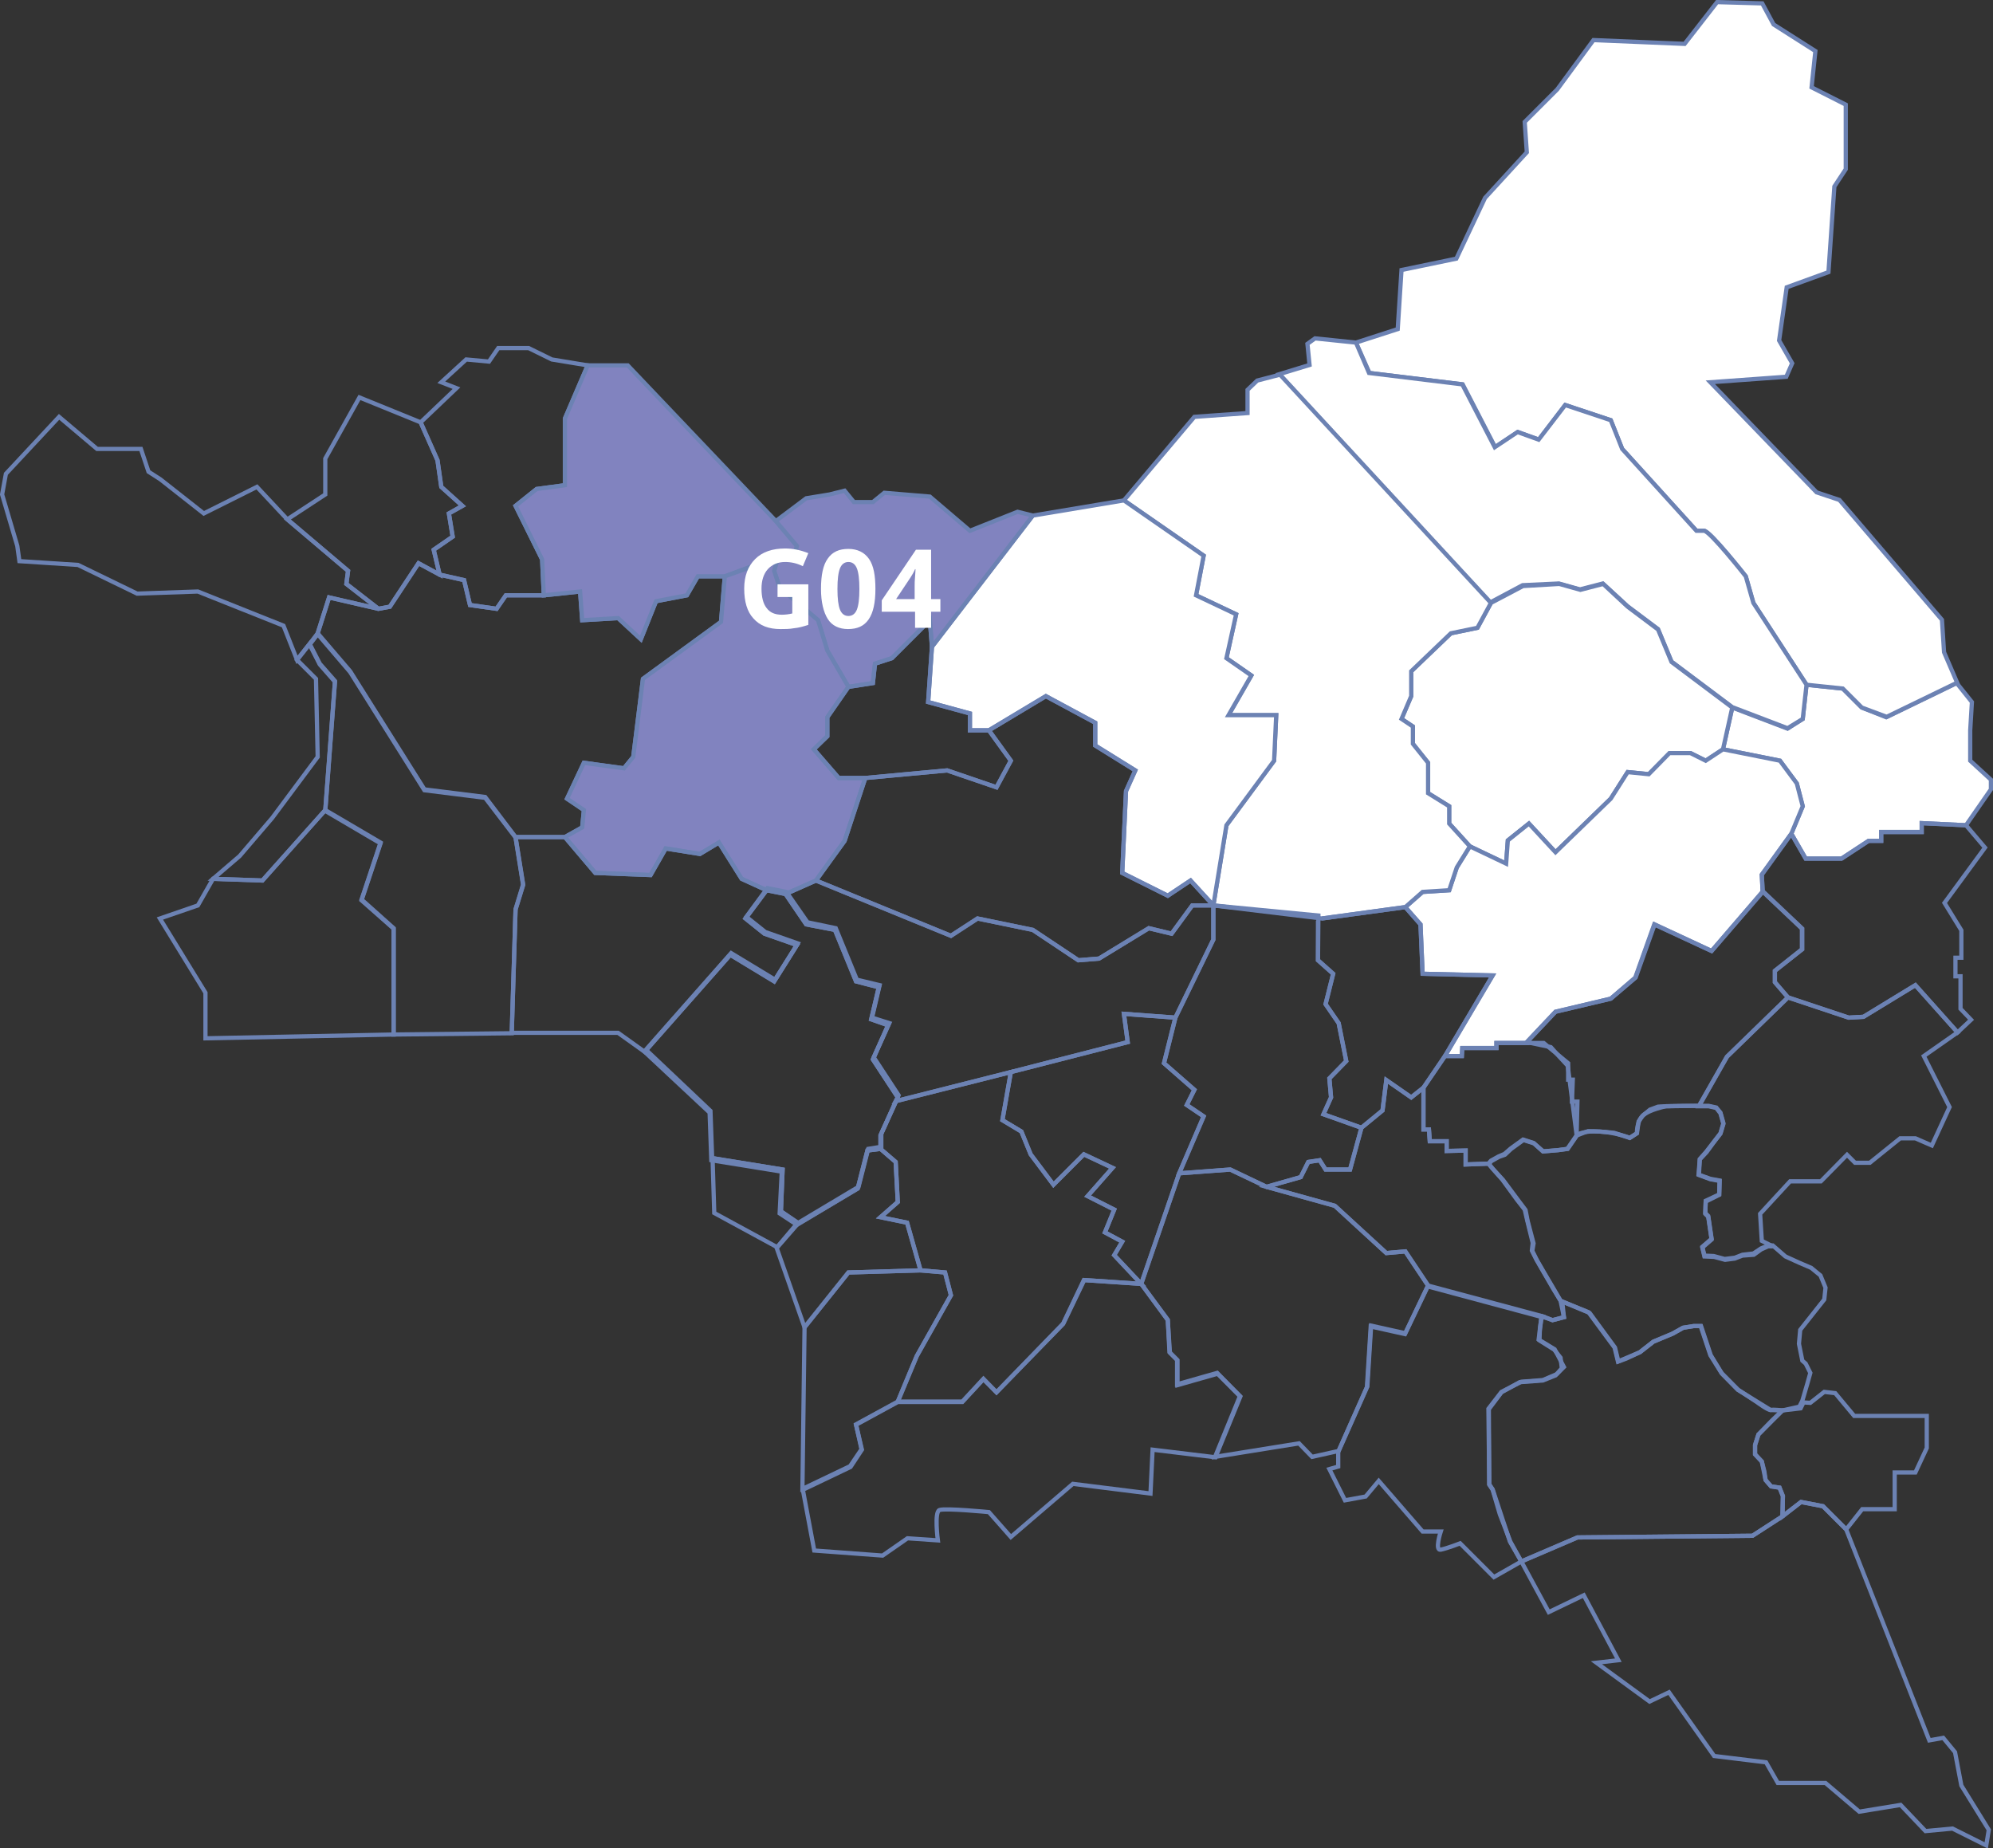
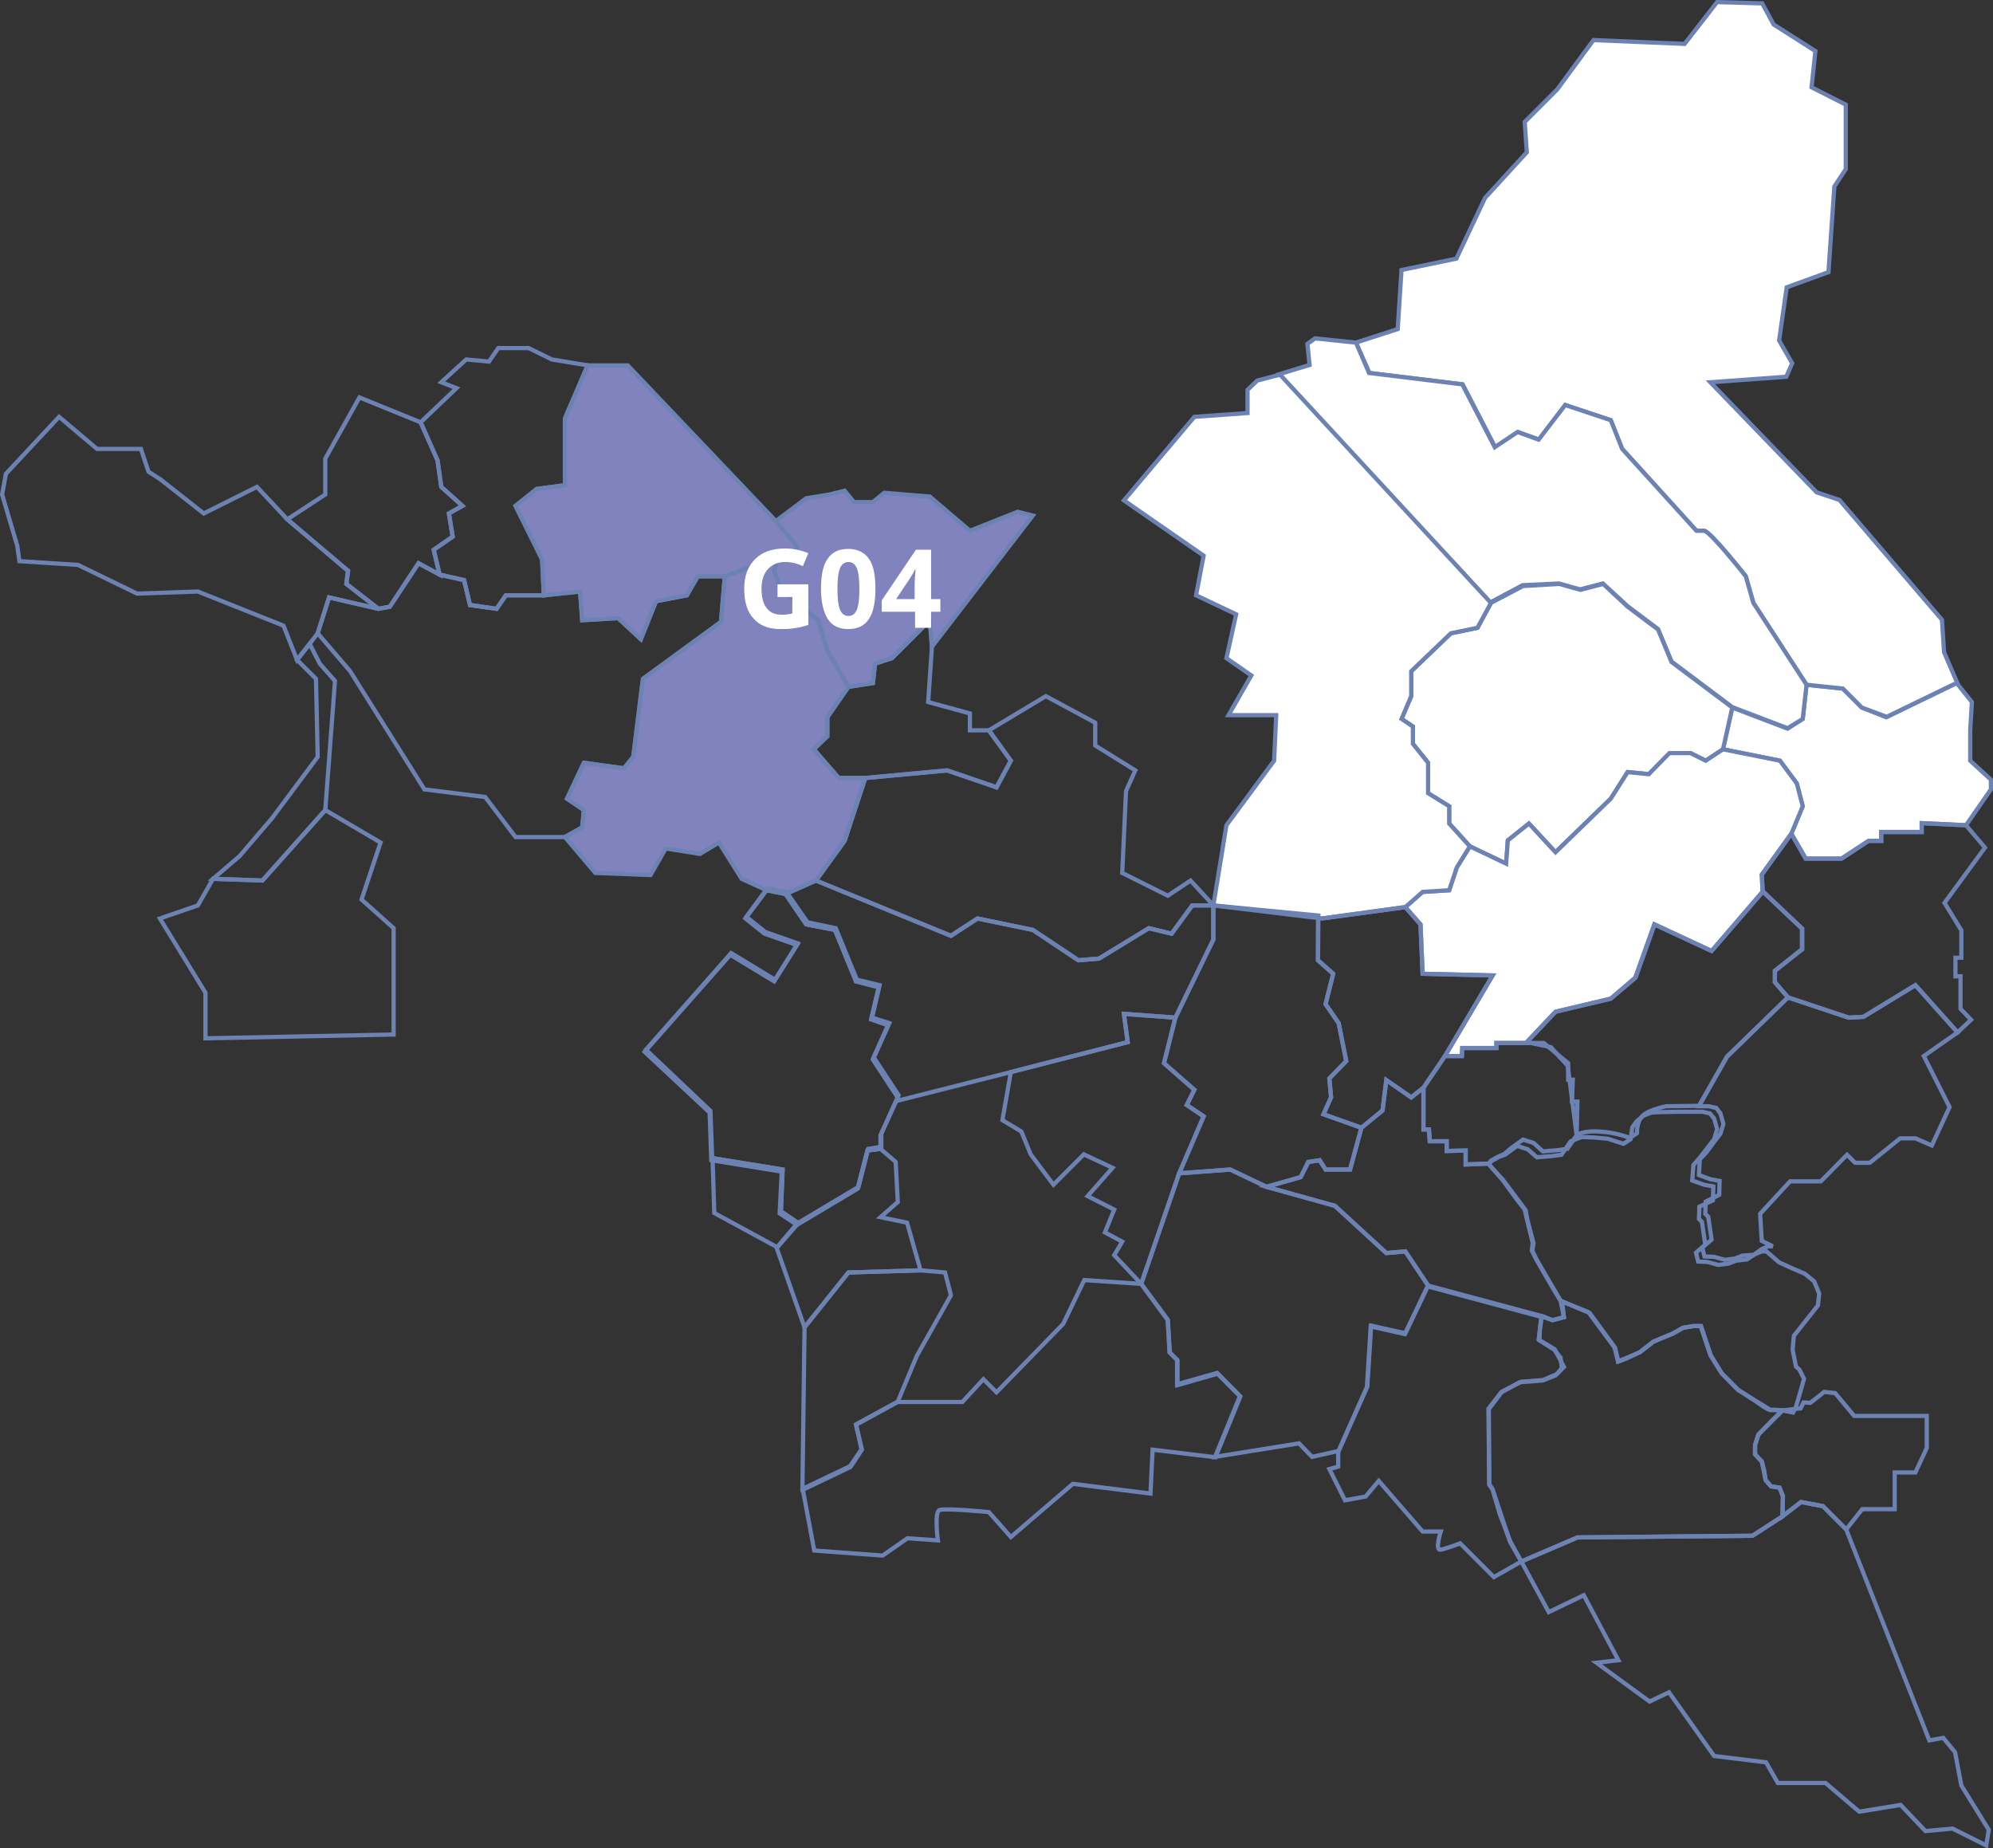
<svg xmlns="http://www.w3.org/2000/svg" version="1.1" id="Calque_2_00000043415680231027288370000003722615957583375271_" x="0px" y="0px" viewBox="0 0 472.4 438.1" style="enable-background:new 0 0 472.4 438.1;" xml:space="preserve">
  <rect x="0" y="0" width="472.4" height="438.1" fill="#333333" stroke="none" />
  <style type="text/css">
	.st0{fill:#FFFFFF;stroke:#6C82B3;}
	.st1{fill:#FFFFFF;stroke:#6C82B3;stroke-miterlimit:10;}
	.st2{fill:none;stroke:#6C82B3;stroke-miterlimit:10;}
	.st3{fill:none;stroke:#6C82B3;}
	.st4{fill:#8183BF;stroke:#6C82B3;}
	.st5{enable-background:new    ;}
	.st6{fill:#FFFFFF;}
</style>
  <g id="Calque_1-2">
    <polygon id="_93_suppl_1" class="st0" points="424.6,197.6 428,203.5 436.5,203.5 442.9,199.3 445.9,199.3 445.9,197.2    455.5,197.2 455.5,195.1 466,195.6 471.9,187.1 471.9,184.8 467,180.3 467,173.1 467.4,166.4 463.8,161.9 447.1,170 441.3,167.7    436.8,163.2 428.2,162.3 427.3,170.4 423.7,172.7 410.6,167.7 408.4,177.6 421.9,180.3 425.9,185.7 427.3,191.1  " />
    <path id="_93_suppl_2" class="st0" d="M428.2,162.3l8.6,0.9l4.5,4.5l5.9,2.2l16.7-8.1l-3.1-7.2l-0.5-7.7L436,118.5l-5.4-1.8   l-25.2-26.1l18-1.3l1.4-3.2l-3.1-5.4l1.8-12.6l9.9-3.6l1.4-20.3l2.7-4.1V24.8l-8.1-4.1l0.9-8.6l-9.9-6.3l-2.7-5L407,0.5l-7.7,9.9   l-21.6-0.9l-8.6,11.7l-7.7,7.7l0.5,7.2L352,46.9l-6.8,14.4l-13,2.7l-0.9,14l-9.9,3.2l3.2,7.2l22.1,2.7l7.7,14.9l5.4-3.6l5,1.8   L371,96l10.8,3.6l2.7,6.8l17.6,19.4h1.8c1.4,0,9.9,10.8,9.9,10.8l1.8,6.3L428.2,162.3L428.2,162.3z" />
    <path id="_93_suppl_3" class="st1" d="M321.4,81.2l3.1,7.2l22.1,2.7l7.7,14.9l5.4-3.6l5,1.8L371,96l10.8,3.6l2.7,6.8l17.6,19.4h1.8   c1.4,0,9.9,10.8,9.9,10.8l1.8,6.3l12.6,19.4l-0.9,8.1l-3.6,2.2l-13.1-5l-14.4-10.8l-3.2-7.7l-7.2-5.4l-5.9-5.4l-5.4,1.4l-5-1.4   l-8.6,0.4l-7.7,4.1l-50-54.1l7.2-2.2l-0.5-5l1.8-1.3L321.4,81.2L321.4,81.2z" />
    <polygon id="_93_suppl_5" class="st0" points="353.4,142.9 361,138.9 369.6,138.4 374.6,139.8 380,138.4 385.8,143.8 393,149.2    396.2,156.9 410.6,167.7 408.4,177.6 404.3,180.3 400.7,178.5 395.8,178.5 390.8,183.5 385.8,183 381.8,189.3 368.7,202    362.4,195.2 357.4,199.2 357,204.7 348.4,200.6 343.5,195.2 343.5,191.1 338.5,188 338.5,180.8 334.9,176.3 334.9,172.2    332.2,170.4 334.5,165 334.5,159.1 343.9,150.1 350.2,148.8  " />
    <polygon id="_93_suppl_4" class="st0" points="361.9,247.2 354.7,247.2 354.7,248.4 346.6,248.4 346.5,250.3 342.5,250.3    353.8,231.2 337.2,230.8 336.7,219.1 333.1,215 337.2,211.4 343.5,211 345.3,205.6 348.4,200.6 357,204.7 357.4,199.2 362.4,195.2    368.7,202 381.8,189.3 385.8,183 390.8,183.5 395.7,178.5 400.7,178.5 404.3,180.3 408.4,177.6 421.9,180.3 425.9,185.7    427.3,191.1 424.6,197.6 417.6,207.3 417.8,211.3 405.7,225.4 392.1,219.1 387.6,231.7 381.8,236.7 368.7,239.8 361.9,247  " />
    <polygon id="_93_suppl_7" class="st0" points="333.1,215 337.2,211.4 343.5,211 345.3,205.6 348.4,200.6 343.5,195.2 343.5,191.1    338.5,188 338.5,180.8 334.9,176.3 334.9,172.2 332.2,170.4 334.5,165 334.5,159.1 343.9,150.1 350.2,148.8 353.4,142.9    303.4,88.8 298,90.2 295.7,92.4 295.7,97.9 283.1,98.8 266.4,118.6 285.3,131.7 283.5,141.1 293,145.6 290.7,156 296.6,160.1    291.2,169.5 302.5,169.5 302,180.3 290.7,195.6 287.6,214.6 313.3,217.7  " />
-     <polygon id="_93_suppl_6" class="st0" points="287.6,214.6 290.7,195.6 302,180.3 302.5,169.5 291.2,169.5 296.6,160.1 290.7,156    293,145.6 283.5,141.1 285.3,131.7 266.4,118.6 244.8,122.2 220.9,153.3 220,166.4 229.9,169.1 229.9,173.1 234.4,173.1 247.9,165    259.6,171.3 259.6,176.7 269.1,182.6 266.9,187.5 266,206.9 276.8,212.3 282.2,208.7  " />
    <polygon class="st2" points="152.8,249.3 173.1,226.3 183.5,232.6 188.9,224 181.2,221.3 176.7,217.7 181.7,211 186.2,211.9    191.1,219.1 197.9,220.4 202.9,232.6 208.3,234 206.5,241.6 210.5,243 206.9,251.1 212.8,260.1 208.7,269.1 208.7,272.3    205.6,272.7 203.3,281.7 188.9,290.3 184.8,287.6 185.3,277.7 168.6,275 168.2,263.7  " />
    <polygon id="G01" class="st3" points="133.9,198.4 138,196.1 138.4,192 134.4,189.3 138.4,180.8 147.9,182.1 150.1,179.4    152.4,160.9 170.9,147.4 171.8,136.6 171.8,136.6 165.4,136.6 162.8,141.1 155.5,142.5 151.9,151.5 146.5,146.5 138,147    137.5,140.2 128.9,141.1 119.9,141.1 117.7,144.3 111.4,143.4 110,137.5 104.2,136.2 99.2,133.5 92.4,143.8 89.7,144.3 78,141.6    75.3,150.1 83,159.1 100.6,187.1 115,188.9 122.2,198.4  " />
    <g id="G02">
-       <polygon class="st3" points="122.2,198.5 115,189.1 100.6,187.3 83,159.3 75.3,150.3 73.4,152.8 75.8,157.5 79.4,161.6     77.1,192.2 90.2,199.9 85.7,213.4 93.3,220.1 93.3,245.2 121.3,244.9 122.2,215.6 124,209.8   " />
      <polygon id="Ile_saint_denis_color" class="st3" points="64.5,193.9 56.8,202.9 50.5,208.3 62.2,208.7 77.1,192 79.4,161.4     75.8,157.3 73.4,152.6 73.4,152.6 70.4,156.4 74.9,160.9 75.3,179.4   " />
      <polygon id="Saint_ouen_sur_seine_color" class="st3" points="93.3,245.2 93.3,220 85.7,213.2 90.2,199.7 77.1,192 62.2,208.7     50.5,208.3 46.9,214.6 37.9,217.7 48.7,235.3 48.7,246.1   " />
    </g>
    <g id="G03">
      <g>
        <g id="Pierrefitte_color">
          <polygon class="st3" points="139.3,86.6 133.9,99.2 133.9,115 127.2,115.9 122.2,119.9 128.5,132.6 128.9,141.1 119.9,141.1       117.7,144.3 111.4,143.4 110,137.5 104.2,136.2 102.8,130.3 107.3,127.2 106.4,121.7 109.6,119.9 104.6,115.4 103.7,109.1       99.7,100.1 108.2,92 104.6,90.6 110.5,85.2 115.9,85.7 118.1,82.5 125.3,82.5 130.8,85.2     " />
        </g>
        <g id="Villepinte">
          <polygon class="st3" points="99.7,100.1 103.7,109.1 104.6,115.4 109.6,119.9 106.4,121.7 107.3,127.2 102.8,130.3 104.2,136.2       99.2,133.5 92.4,143.8 89.7,144.3 82.1,138.4 82.5,135.3 68.1,123.1 77.1,117.2 77.1,108.7 85.2,94.2     " />
        </g>
        <g id="Epinay_color">
          <polygon class="st3" points="68.1,123.1 82.5,135.3 82.1,138.4 89.7,144.3 78,141.6 75.3,150.1 73.4,152.6 70.4,156.4       67.2,148.3 46.9,140.2 32.5,140.7 18.5,133.9 4.6,133 4.1,129.4 0.5,117.2 1.4,112.3 14,98.8 23,106.4 33.4,106.4 35.2,111.8       38,113.6 48.3,121.7 60.9,115.4     " />
        </g>
      </g>
    </g>
    <g id="G04">
      <polygon id="Stains_color" class="st4" points="183.9,123.5 188.9,129.4 188,132.6 184.4,131.9 171.8,136.6 165.4,136.6     162.8,141.1 155.5,142.5 151.9,151.5 146.5,146.5 138,147 137.5,140.2 128.9,141.1 128.5,132.6 122.2,119.9 127.2,115.9     133.9,115 133.9,99.2 139.3,86.6 148.8,86.6   " />
      <polygon id="Dugny_Color" class="st4" points="220.9,153.3 244.8,122.2 241.2,121.3 229.9,125.8 220.4,117.7 209.6,116.8     206.9,119 202.4,119 200.2,116.3 196.6,117.2 191.1,118.1 183.9,123.5 188.9,129.4 188,132.6 184.4,132.1 183.5,135.3     184.8,139.3 193.9,147 196.1,154.2 201.1,162.8 206.9,161.9 207.4,157.3 211.4,156 220.4,147   " />
      <polygon id="La_courneuve_color" class="st4" points="184.4,132.1 184.1,133.1 183.5,135.3 184.8,139.3 193.9,147 196.1,154.2     201.1,162.8 201.1,162.8 196.1,170 196.1,174.5 192.9,177.6 198.8,184.4 205.1,184.4 200.2,199.3 193.4,208.7 186.2,211.9     181.7,211 175.8,208.3 170.4,199.7 165.9,202.4 157.8,201.1 154.2,207.4 141.1,206.9 133.9,198.4 138,196.1 138.4,192     134.4,189.3 138.4,180.8 147.9,182.1 150.1,179.4 152.4,160.9 170.9,147.4 171.8,136.6   " />
    </g>
    <g id="G05">
      <polygon id="Le_bourget_color" class="st3" points="234.4,173.1 229.9,173.1 229.9,169.1 220,166.4 220.9,153.3 220.4,147     211.4,156 207.4,157.3 206.9,161.9 201.1,162.8 196.1,170 196.1,174.5 192.9,177.6 198.8,184.4 205.1,184.4 224.5,182.6     236.2,186.6 239.6,180.3   " />
      <polygon id="Drancy_color" class="st3" points="205.1,184.4 224.5,182.6 236.2,186.6 239.6,180.3 234.4,173.1 247.9,165     259.6,171.3 259.6,176.7 269.1,182.6 266.9,187.5 266,206.9 276.8,212.3 282.2,208.7 287.6,214.6 282.6,214.6 277.7,221.3     272.3,220 260.5,227.2 255.6,227.6 244.8,220.4 231.7,217.7 225.4,221.8 193.4,208.7 200.2,199.3   " />
    </g>
-     <polygon id="G06" class="st3" points="181.7,211 175.8,208.3 170.4,199.7 165.9,202.4 157.8,201.1 154.2,207.4 141.1,206.9    133.9,198.4 133.9,198.4 122.2,198.4 124,209.6 122.2,215.5 121.3,244.8 146.5,244.8 152.8,249.3 173.1,226.3 183.5,232.6    188.9,224 181.2,221.3 176.7,217.7  " />
    <g id="G09">
      <polygon id="Rosny_ssbois_color" class="st3" points="300.2,281.3 291.6,277.2 279.5,278.1 270.5,304.3 276.8,312.8 277.2,320.5     279,322.3 279,328.1 288.5,325.4 293.9,330.9 288,345.3 307.9,342.1 311,345.3 317.3,343.9 324.1,328.6 325,314.2 333.1,316     338.5,304.7 333.1,296.6 328.6,297 316.4,285.8   " />
      <path id="Neuilly-Plaisance_color" class="st3" d="M360.6,370.1l-2.6-4.7l-2.5-6.5l-1.7-5.8l-0.8-1.2l-0.1-17.9l3-4l4.3-2.4    l5.5-0.4l3-1.2l1.5-1.7l-0.3-2.5l-1.5-1.9l-3.5-2.2l0.1-2.8l0.3-2.2l0.3-0.5l-27.2-7.3l-5.4,11.3l-8.1-1.8l-0.9,14.4l-6.8,15.3    v3.5l-2.1,0.6l3.7,7.4l4.9-0.9l3.1-3.7l10.4,12h4.3c0,0-1.5,4.6,0,4.3c1.5-0.3,4.6-1.5,4.6-1.5l8,8L360.6,370.1L360.6,370.1z" />
      <polygon id="Villemomble_Color" class="st3" points="369.9,308.3 368.3,305.7 365.7,301.2 364.2,298.6 363.1,296.4 363.3,294.6     362,289.3 361.4,286.7 359.6,284.4 356.1,279.6 353.8,277 352.8,275.8 347.4,276 347.4,272.7 342.9,272.8 342.9,270.5     338.9,270.5 338.7,267.7 337.4,267.7 337.4,257.8 334.5,260.1 328.6,256 327.7,263.2 322.7,267.3 320,277.2 314.2,277.2     312.8,275 310.1,275.4 308.3,279 300.2,281.3 316.4,285.8 328.6,297 333.1,296.6 338.5,304.7 365.7,312 365.4,312.6 365.7,312     368,312.9 370.7,312.2   " />
    </g>
    <path id="G10" class="st2" d="M209.2,368.7l5.9-4.1l7.2,0.5c0,0-0.9-6.8,0.4-7.2c1.4-0.5,11.7,0.5,11.7,0.5l5.2,5.9l14.7-12.6   l18.4,2.3l0.5-10.4l14.9,1.8L294,331l-5.4-5.4l-9.5,2.7v-5.9l-1.8-1.8l-0.5-7.7l-6.3-8.6l-13.5-0.9l-5,10.4L236.2,330l-3.1-3.1   l-5,5.4h-15.3l-9.9,5.4l1.4,5.9l-2.7,4.1l-11.3,5.4l2.7,14.4L209.2,368.7L209.2,368.7z" />
    <g id="G11">
      <g>
        <g id="romainville_Color">
-           <polygon class="st3" points="239.6,254.1 212.3,261 212.8,260.1 208.7,269.1 208.7,272.3 212.3,275.4 212.8,284.9 208.7,288.5       215,289.8 218.2,301.1 224,301.6 225.4,307 217.3,321.4 212.8,332.2 228.1,332.2 233.1,326.8 236.2,330 252,313.7 256.9,303.4       270.5,304.3 264.1,297.5 266,294.3 261.9,292.1 264.1,286.7 257.8,283.5 263.7,276.8 256.9,273.6 249.7,280.8 244.3,273.6       242.1,268.2 237.6,265.5     " />
-         </g>
+           </g>
        <g id="NoisyleSec_Color">
          <polygon class="st3" points="279.5,278.1 285.3,264.6 281.3,261.9 283.1,258.3 275.9,252 278.6,241.2 266.4,240.3 267.3,247       239.6,254.1 237.6,265.5 242.1,268.2 244.3,273.6 249.7,280.8 256.9,273.6 263.7,276.8 257.8,283.5 264.1,286.7 261.9,292.1       266,294.3 264.1,297.5 270.5,304.3     " />
        </g>
      </g>
    </g>
    <g id="G12">
      <g>
        <g id="Le_pre_saint_gervais_color">
          <polygon class="st3" points="189.1,289.8 185.1,287.1 185.5,277.2 168.9,274.5 169.3,287.5 184.2,295.6     " />
        </g>
        <g id="Les_lilas_color">
          <polygon class="st3" points="208.7,272.3 205.6,272.7 203.3,281.7 189,290.2 188.9,290.3 184.1,295.8 190.7,314.6 201.1,301.6       218.2,301.1 215,289.8 208.7,288.5 212.8,284.9 212.3,275.4     " />
        </g>
        <g id="Bagnolet_COlor">
          <polygon class="st3" points="218.2,301.1 201.1,301.6 190.7,314.6 190.2,352.9 201.5,347.5 204.2,343.5 202.9,337.6       212.8,332.2 217.3,321.4 225.4,307 224,301.6     " />
        </g>
      </g>
    </g>
    <g id="G13">
      <g>
        <g id="Pantin">
          <polygon class="st3" points="153.1,248.8 173.3,225.9 183.7,232.2 189.1,223.6 181.4,220.9 176.9,217.3 181.9,210.5       186.4,211.4 191.4,218.6 198.1,220 203.1,232.2 208.5,233.5 206.7,241.2 210.8,242.5 207.1,250.6 213,259.6 208.9,268.7       208.9,271.8 205.8,272.3 203.5,281.3 189.1,289.9 185.1,287.1 185.5,277.2 168.8,274.5 168.4,263.3     " />
        </g>
        <g id="BobignyColor">
          <polyline class="st3" points="212.8,260.1 206.9,251.1 210.5,243 206.5,241.6 208.3,234 202.9,232.6 197.9,220.4 191.1,219.1       186.2,211.9 186.2,211.9 193.4,208.7 225.4,221.8 231.7,217.7 244.8,220.4 255.6,227.6 260.5,227.2 272.3,220 277.7,221.3       282.6,214.6 287.6,214.6 287.6,222.7 278.6,241.2 266.4,240.3 267.3,247 239.6,254.1 212.3,261     " />
        </g>
      </g>
    </g>
    <g id="G14">
      <g>
        <g id="Les_pavillons_sous_bois_color">
          <polyline class="st3" points="312.4,218.2 312.4,227.6 316,230.8 314.2,238 317.3,242.5 319.1,251.5 315.1,255.6 315.5,260.1       313.7,264.1 322.7,267.3 327.7,263.2 328.6,256 334.5,260.1 337.4,257.8 342.5,250.3 353.8,231.2 337.2,230.8 336.7,219.1       333.1,215 313.3,217.7     " />
        </g>
        <g id="Bondy_color">
          <polygon class="st3" points="322.7,267.3 313.7,264.1 315.5,260.1 315.1,255.6 319.1,251.5 317.3,242.5 314.2,238 316,230.8       312.4,227.6 312.5,217 287.6,214.6 287.6,222.7 278.6,241.2 275.9,252 283.1,258.3 281.3,261.9 285.3,264.6 279.5,278.1       291.6,277.2 300.2,281.3 308.3,279 310.1,275.4 312.8,275 314.2,277.2 320,277.2     " />
        </g>
      </g>
    </g>
    <g id="G15">
      <polygon id="Coubron_color" class="st3" points="423.8,236.4 438.2,241.2 441.7,241 454,233.5 464,244.7 467.2,241.7 464.7,239.1     464.7,231.4 463.5,231.4 463.5,227 464.9,227 464.9,220.5 460.9,214 470.5,200.9 466,195.6 455.5,195.1 455.5,197.2 445.9,197.2     445.9,199.3 442.9,199.3 436.5,203.5 428,203.5 424.6,197.6 417.6,207.3 417.8,211.3 427.1,220.1 427.1,225 420.7,230.1     420.7,232.8   " />
      <polygon id="Montfermeil_color" class="st3" points="420.2,295.4 419.1,295.4 417.5,296.1 415.7,297.4 413,297.6 411.2,298.3     408.9,298.6 406.3,297.9 404,297.8 403.5,295.7 405.7,293.8 404.9,288.4 404.2,287.7 404.3,284.8 407.5,283.2 407.6,279.9     405.4,279.5 402.7,278.5 402.9,274.8 404.5,273.1 406.1,270.9 407.8,268.7 408.5,266.4 407.8,263.9 406.8,262.6 405,262.2     402.7,262.2 409.3,250.5 423.8,236.4 438.2,241.2 441.7,241 454,233.5 464,244.7 456,250.3 462.1,262.4 457.9,271.5 454,269.8     450.4,269.8 443.2,275.6 439.7,275.6 437.8,273.7 431.6,280 424.3,280 417.2,287.7 417.6,294.1   " />
      <polygon id="Le_raincy_color" class="st3" points="352.8,275.8 353.4,275.1 355.2,274.1 356.6,273.5 358.1,272.2 361,270.1     363.5,270.9 365.7,272.9 369.3,272.6 371.5,272.3 373.7,269.1 373.9,261.1 372.6,261.1 372.8,255.9 371.7,255.9 371.7,252     365.9,247.2 354.7,247.2 354.7,248.4 346.6,248.4 346.5,250.3 342.5,250.3 337.4,257.8 337.4,267.7 338.7,267.7 338.9,270.5     342.9,270.5 342.9,272.8 347.4,272.7 347.4,276   " />
      <path id="Clichy-sous-BoisColor" class="st3" d="M361.9,247l6.8-7.2l13.1-3.1l5.9-5l4.5-12.6l13.5,6.3l12.2-14.1l9.3,8.8v4.9    l-6.5,5.1v2.7l3.1,3.6l-14.4,14l-6.7,11.7l-7.8,0.1c0,0-4,0.8-5.5,2.2s-1.4,4.2-1.4,4.2l-1.7,1.1c0,0-3.2-1.3-7.1-1.5    c-3.8-0.3-5.5,0.8-5.5,0.8c-0.7-5.5-1.4-10.9-2.1-16.4c-1.4-1.5-2.7-2.9-4-4.4L361.9,247L361.9,247z" />
    </g>
    <g id="G16">
      <g>
        <g id="Neuilly_sur_marne_Color">
          <polygon class="st2" points="357.9,365.4 353.8,353 353,351.8 352.8,333.9 355.9,329.9 360.6,327.5 365.7,327.1 369,325.7       370.7,324 368.5,319.8 364.7,317.5 365.4,312 368,312.9 370.7,312.2 370.3,308.5 376.5,311 382.7,319.4 383.5,322.7       388.7,320.5 391.9,318 396.4,316.1 398.9,314.7 401.4,314.3 403.1,314.3 405.4,321.2 408.1,325.5 411.9,329.4 419.7,334.2       422.5,334.3 416.8,340 416,342.5 416,344.7 417.6,346.4 418.5,350.8 419.8,352.3 421.8,352.6 422.6,354.6 422.5,359.4       415.4,364 373.9,364.4 360.6,370.1     " />
        </g>
-         <path id="Gagny_color" class="st2" d="M422.5,334.3c0,0-2.2-0.3-2.8-0.1c-0.6,0.1-3.3-1.9-3.3-1.9l-4.4-2.9l-3.9-3.9l-2.6-4.3     l-1.2-3.6l-1.1-3.3h-1.7l-2.5,0.4l-2.5,1.4l-4.6,1.9l-3.2,2.5l-3.2,1.5l-1.9,0.7l-0.8-3.3l-6-8.2l-6.9-2.9l-1.5-2.6l-2.6-4.4     l-1.5-2.6l-1.1-2.2l0.3-1.8l-1.4-5.3l-0.5-2.6l-1.8-2.4l-3.5-4.7l-2.4-2.6l-1-1.2l0.6-0.7l1.8-1l1.4-0.5l1.5-1.4l2.9-2.1l2.5,0.8     l2.2,1.9l3.6-0.3l2.2-0.3l2.2-3.2l2.6-1l2.9,0.1l3.3,0.3l3.7,1.2l1.7-1.1l0.4-2.8l1-1.4l1.7-1.4l1.9-0.7c0,0,1.2-0.1,1.9-0.1     s4.3-0.1,4.3-0.1h5.8l1.8,0.4l1,1.2l0.7,2.5l-0.7,2.4l-1.7,2.2l-1.7,2.2l-1.5,1.7l-0.3,3.7l2.8,1l2.2,0.4l-0.1,3.3l-3.2,1.5     l-0.1,2.9l0.7,0.7l0.8,5.4l-2.2,1.9l0.5,2.1l2.2,0.1l2.6,0.7l2.4-0.3l1.8-0.7l2.6-0.3l1.8-1.2l1.7-0.7h1.1l3,2.6l3.3,1.5l2.8,1.2     l2.2,1.8l1.2,2.9l-0.3,2.8l-5.7,7.2l-0.3,3.3l0.8,4l0.8,0.7l1.1,2.2l-0.7,2.5l-1.2,4.1l-0.7,1.4L422.5,334.3" />
+         <path id="Gagny_color" class="st2" d="M422.5,334.3c0,0-2.2-0.3-2.8-0.1c-0.6,0.1-3.3-1.9-3.3-1.9l-4.4-2.9l-3.9-3.9l-2.6-4.3     l-1.2-3.6l-1.1-3.3h-1.7l-2.5,0.4l-2.5,1.4l-4.6,1.9l-3.2,2.5l-3.2,1.5l-1.9,0.7l-0.8-3.3l-6-8.2l-6.9-2.9l-1.5-2.6l-2.6-4.4     l-1.5-2.6l-1.1-2.2l0.3-1.8l-1.4-5.3l-0.5-2.6l-1.8-2.4l-3.5-4.7l-2.4-2.6l-1-1.2l0.6-0.7l1.8-1l1.4-0.5l2.9-2.1l2.5,0.8     l2.2,1.9l3.6-0.3l2.2-0.3l2.2-3.2l2.6-1l2.9,0.1l3.3,0.3l3.7,1.2l1.7-1.1l0.4-2.8l1-1.4l1.7-1.4l1.9-0.7c0,0,1.2-0.1,1.9-0.1     s4.3-0.1,4.3-0.1h5.8l1.8,0.4l1,1.2l0.7,2.5l-0.7,2.4l-1.7,2.2l-1.7,2.2l-1.5,1.7l-0.3,3.7l2.8,1l2.2,0.4l-0.1,3.3l-3.2,1.5     l-0.1,2.9l0.7,0.7l0.8,5.4l-2.2,1.9l0.5,2.1l2.2,0.1l2.6,0.7l2.4-0.3l1.8-0.7l2.6-0.3l1.8-1.2l1.7-0.7h1.1l3,2.6l3.3,1.5l2.8,1.2     l2.2,1.8l1.2,2.9l-0.3,2.8l-5.7,7.2l-0.3,3.3l0.8,4l0.8,0.7l1.1,2.2l-0.7,2.5l-1.2,4.1l-0.7,1.4L422.5,334.3" />
      </g>
    </g>
    <g id="G18">
      <g>
        <g id="NoisyleGrand_Color">
          <polygon class="st3" points="422.5,359.4 415.4,364 373.9,364.4 360.6,370.1 367.1,382.1 375.4,378.1 383.6,393.5 378.4,394.1       391,403.3 395.6,401.1 406.3,416.2 418.6,417.7 421.4,422.6 432.7,422.6 440.7,429.4 450.5,427.8 456.4,434 462.8,433.4       470.8,437.4 471.4,433.7 464.9,423.2 463.4,415.3 460.6,411.9 457.3,412.5 437.6,362.5 432.1,357 426.9,356     " />
        </g>
        <g id="Gournay_Color">
          <polygon class="st3" points="437.6,362.5 432.1,357 426.9,356 422.5,359.4 422.6,354.6 421.8,352.6 419.8,352.3 418.5,350.8       418.2,348.7 417.6,346.4 416,344.7 416,342.5 416.8,340 420,336.7 422.5,334.3 426.8,333.8 427.5,332.4 429.1,332.5       432.4,329.9 435,330.2 439.5,335.6 456.7,335.6 456.7,343.2 454,349 449.1,349 449.1,357.7 441.4,357.7     " />
        </g>
      </g>
    </g>
    <g class="st5">
      <path class="st6" d="M184.2,138.5h7.4v9.6c-1.2,0.4-2.3,0.7-3.4,0.8c-1.1,0.2-2.1,0.2-3.2,0.2c-2.8,0-4.9-0.8-6.4-2.5    c-1.5-1.6-2.2-4-2.2-7.1c0-3,0.9-5.3,2.6-7s4.1-2.5,7.1-2.5c1.9,0,3.7,0.4,5.5,1.1l-1.3,3.1c-1.4-0.7-2.8-1-4.2-1    c-1.7,0-3.1,0.6-4.1,1.7s-1.5,2.7-1.5,4.6c0,2,0.4,3.6,1.2,4.6c0.8,1.1,2,1.6,3.6,1.6c0.8,0,1.7-0.1,2.5-0.3v-3.9h-3.5V138.5z" />
      <path class="st6" d="M207.5,139.6c0,3.2-0.5,5.6-1.6,7.2s-2.7,2.3-4.9,2.3c-2.1,0-3.8-0.8-4.8-2.4s-1.6-4-1.6-7.1    c0-3.3,0.5-5.7,1.6-7.2c1.1-1.6,2.7-2.3,4.9-2.3c2.1,0,3.8,0.8,4.9,2.4S207.5,136.5,207.5,139.6z M198.5,139.6    c0,2.3,0.2,3.9,0.6,4.9c0.4,1,1.1,1.5,2,1.5c0.9,0,1.6-0.5,2-1.5s0.6-2.6,0.6-4.9c0-2.3-0.2-3.9-0.6-4.9c-0.4-1-1.1-1.5-2-1.5    c-0.9,0-1.6,0.5-2,1.5C198.7,135.7,198.5,137.3,198.5,139.6z" />
      <path class="st6" d="M222.9,145h-2.2v3.8h-3.8V145h-7.9v-2.7l8.1-12h3.6V142h2.2V145z M216.8,142v-3.1c0-0.5,0-1.3,0.1-2.3    s0.1-1.6,0.1-1.7h-0.1c-0.3,0.7-0.7,1.4-1.1,2l-3.4,5.1H216.8z" />
    </g>
  </g>
</svg>